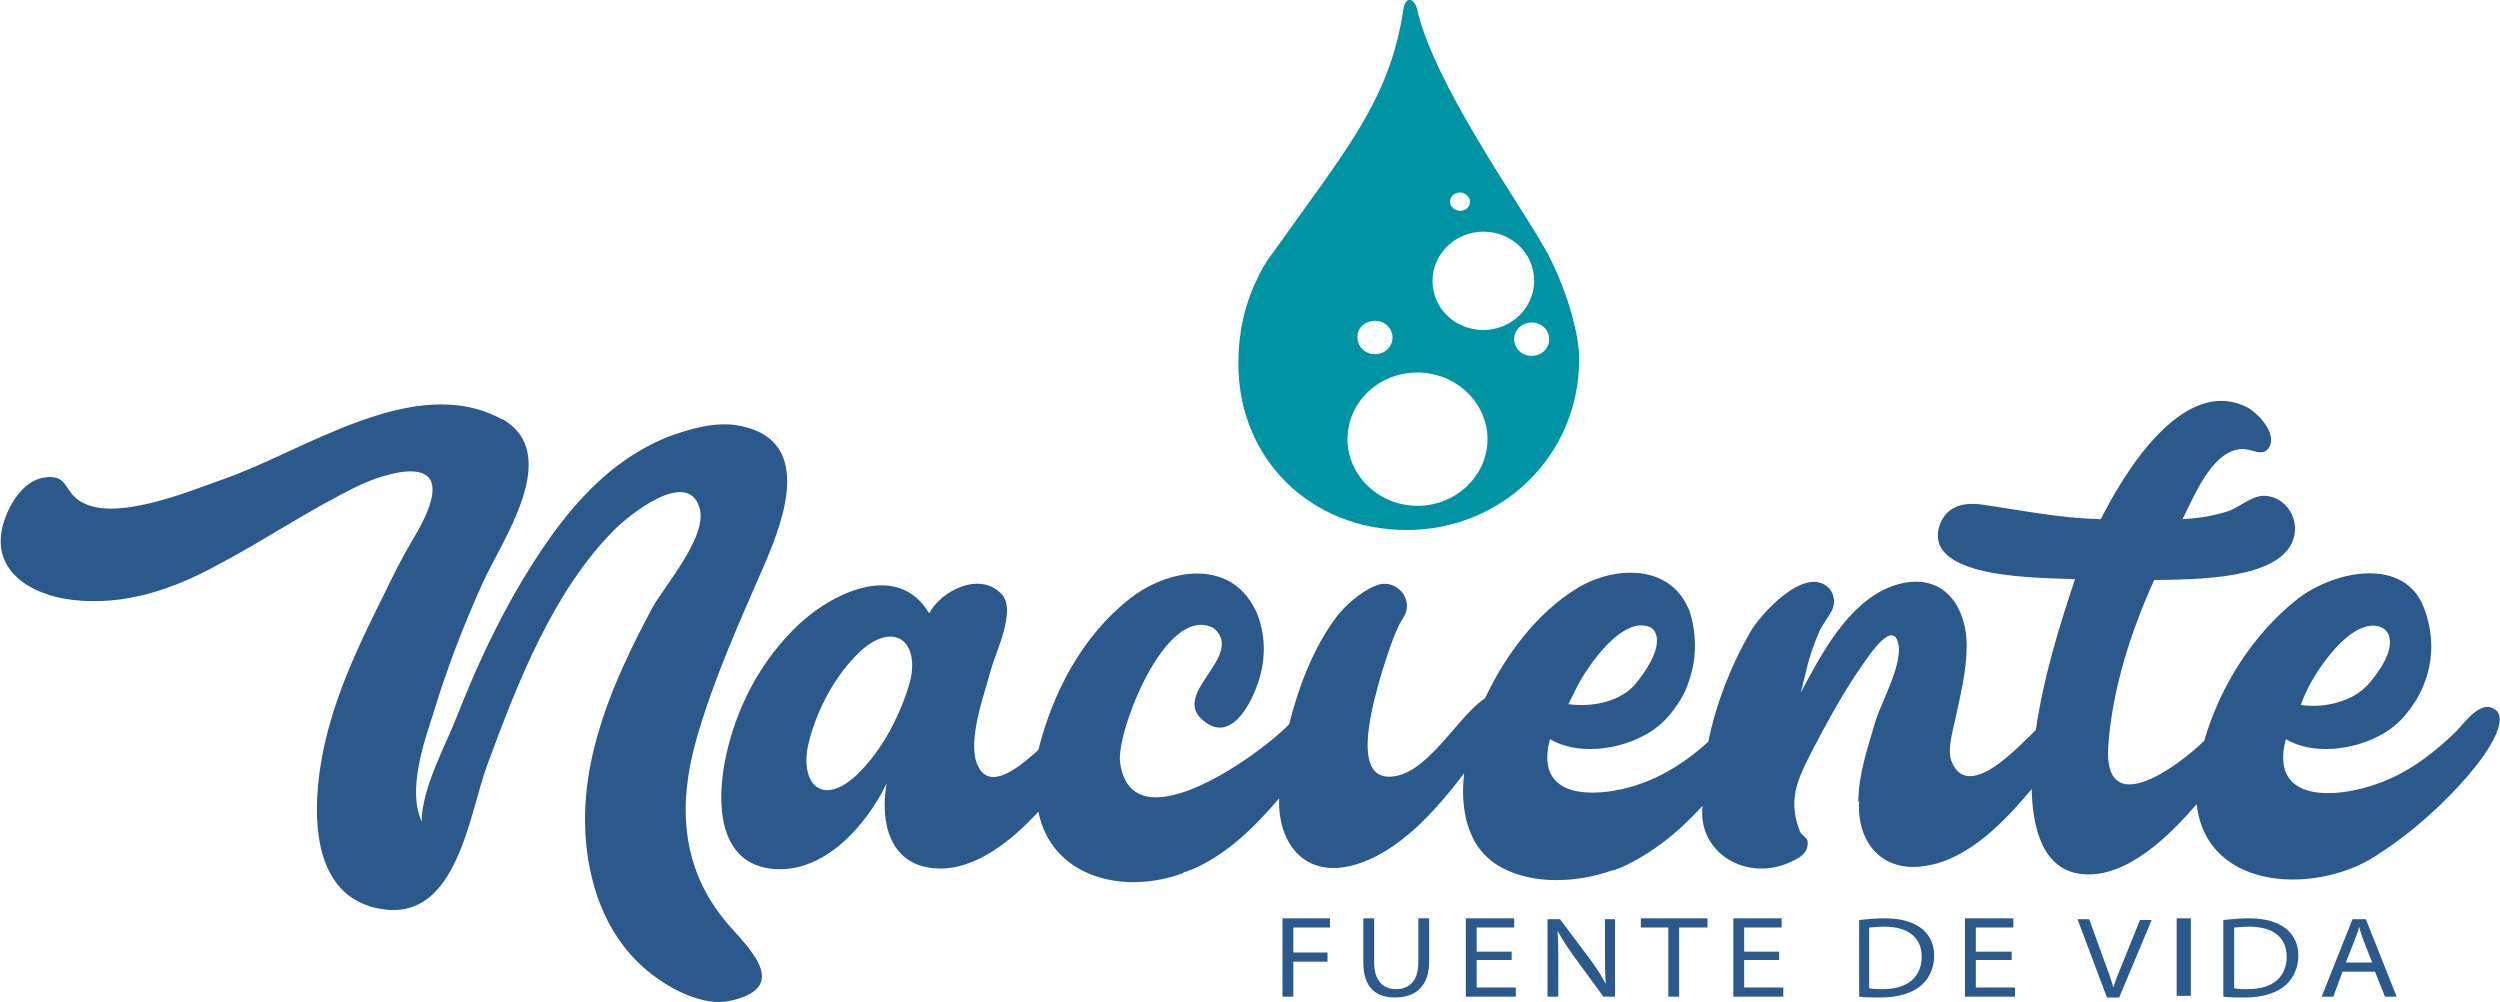
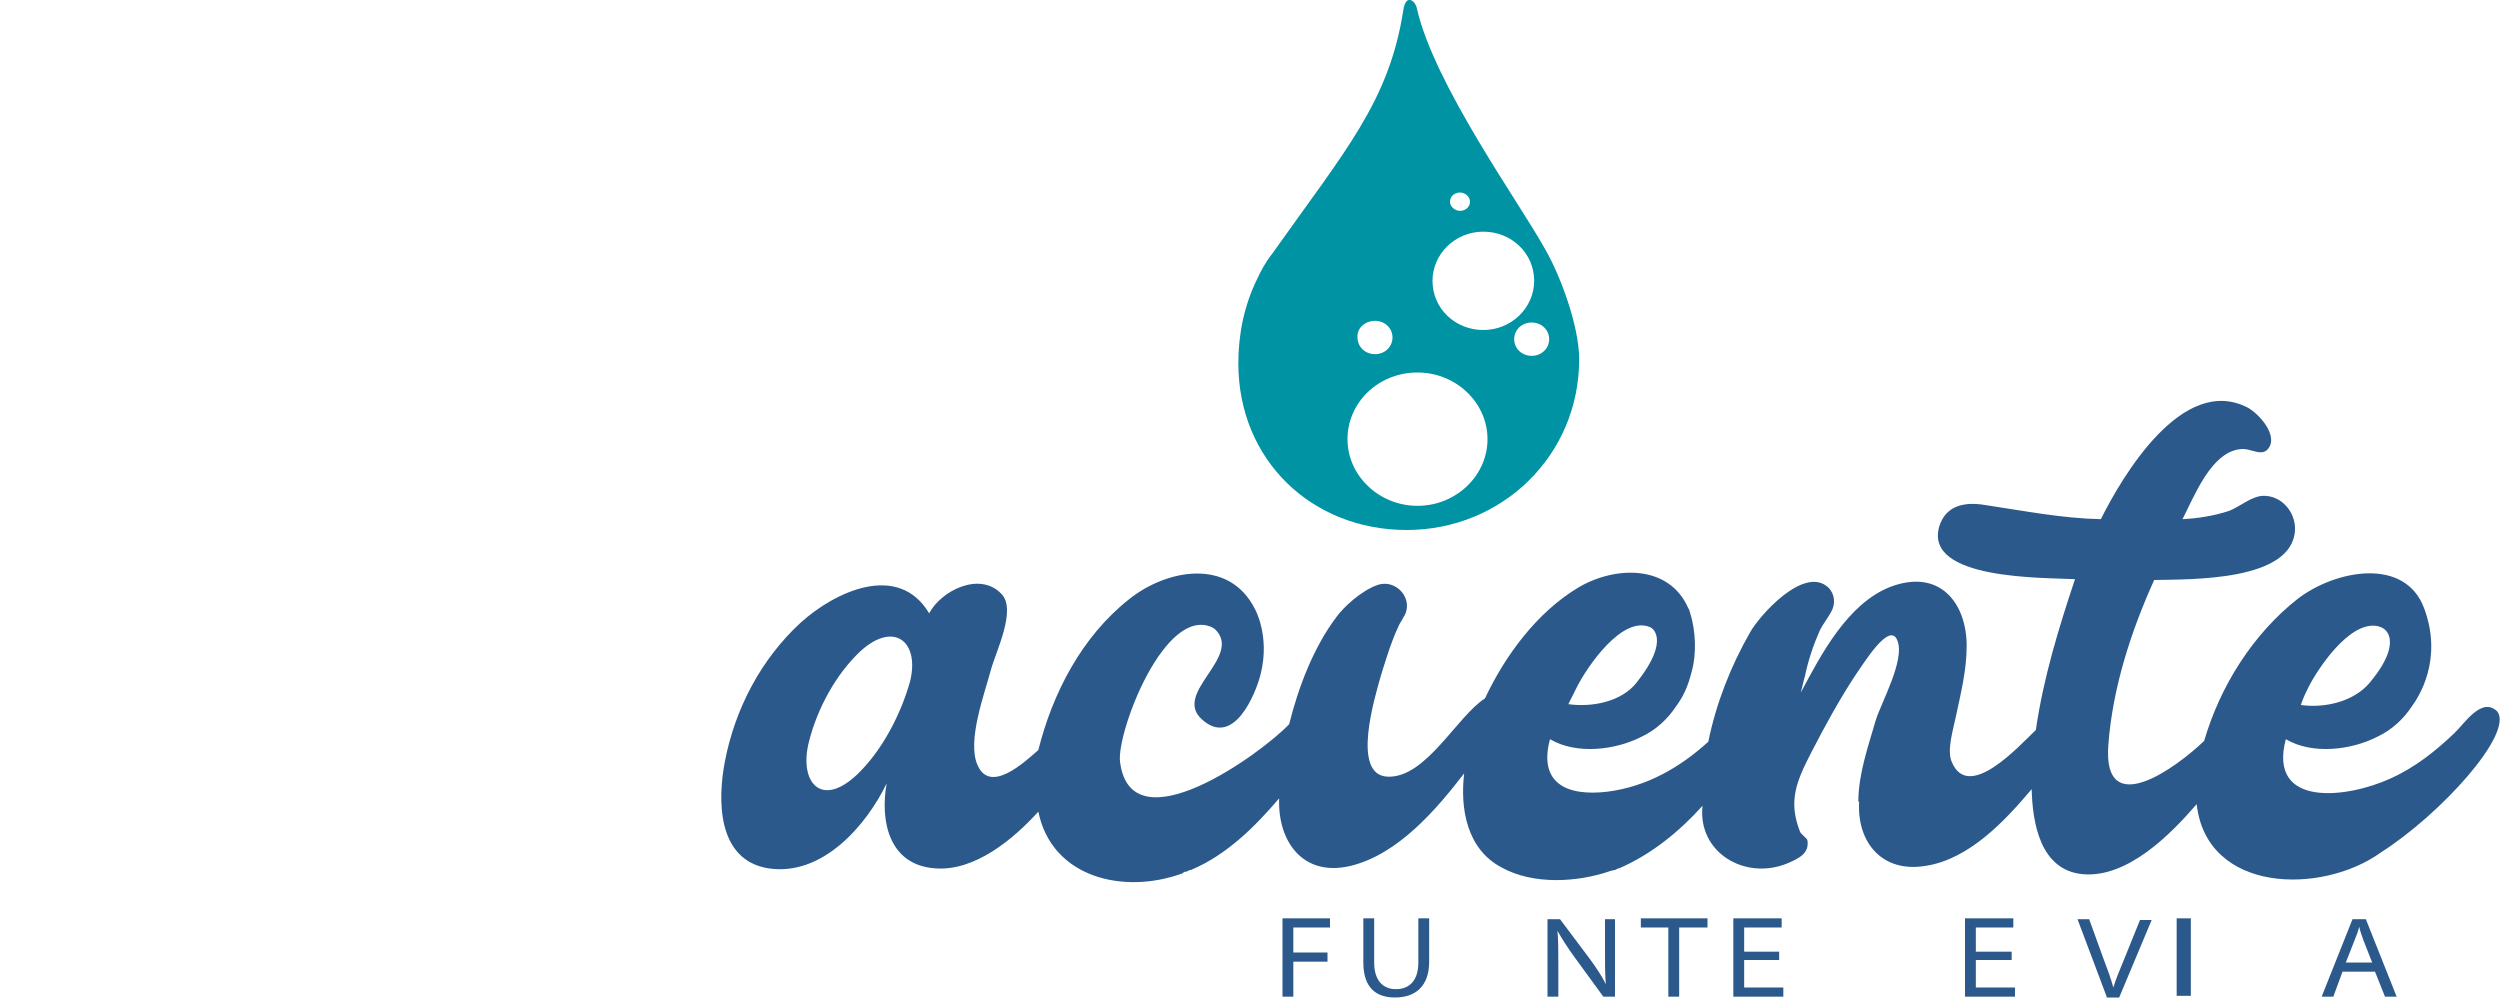
<svg xmlns="http://www.w3.org/2000/svg" version="1.2" baseProfile="tiny" id="Capa_1" x="0px" y="0px" viewBox="0 0 300 120.2" overflow="visible" xml:space="preserve">
  <g>
    <polygon fill="#2C598C" points="153.9,110.2 159.6,110.2 159.6,111.3 155.2,111.3 155.2,114.3 159.3,114.3 159.3,115.4    155.2,115.4 155.2,119.6 153.9,119.6  " />
    <path fill="#2C598C" d="M164.9,110.2v5.3c0,2.2,1.1,3.2,2.6,3.2c1.6,0,2.7-1,2.7-3.2v-5.3h1.3v5.2c0,3-1.7,4.3-4.1,4.3   c-2.2,0-3.8-1.1-3.8-4.2v-5.3H164.9z" />
-     <polygon fill="#2C598C" points="181.4,115.2 177.2,115.2 177.2,118.5 181.9,118.5 181.9,119.6 175.9,119.6 175.9,110.2    181.7,110.2 181.7,111.3 177.2,111.3 177.2,114.2 181.4,114.2  " />
    <path fill="#2C598C" d="M185.7,119.6v-9.3h1.5l3.6,4.8c0.8,1.1,1.4,2,1.9,3l0,0c-0.1-1.2-0.1-2.3-0.1-3.7v-4.1h1.2v9.3h-1.4   l-3.5-4.8c-0.8-1.1-1.5-2.2-2-3.1l0,0c0.1,1.2,0.1,2.3,0.1,3.7v4.2H185.7z" />
    <polygon fill="#2C598C" points="200.2,111.3 196.9,111.3 196.9,110.2 204.9,110.2 204.9,111.3 201.5,111.3 201.5,119.6    200.2,119.6  " />
    <polygon fill="#2C598C" points="213.5,115.2 209.3,115.2 209.3,118.5 214,118.5 214,119.6 208,119.6 208,110.2 213.8,110.2    213.8,111.3 209.3,111.3 209.3,114.2 213.5,114.2  " />
-     <path fill="#2C598C" d="M224.4,118.6c0.4,0.1,0.9,0.1,1.5,0.1c3.2,0,4.7-1.6,4.7-3.9c0-2.2-1.5-3.6-4.5-3.6c-0.8,0-1.4,0.1-1.8,0.1   V118.6z M223.1,110.4c0.9-0.1,1.9-0.2,3.1-0.2c2.1,0,3.5,0.5,4.5,1.3c0.9,0.8,1.4,1.8,1.4,3.2c0,1.3-0.5,2.6-1.5,3.5   c-1,0.9-2.7,1.5-4.9,1.5c-1.1,0-1.9,0-2.6-0.1V110.4z" />
    <polygon fill="#2C598C" points="241.4,115.2 237.1,115.2 237.1,118.5 241.8,118.5 241.8,119.6 235.8,119.6 235.8,110.2    241.6,110.2 241.6,111.3 237.1,111.3 237.1,114.2 241.4,114.2  " />
    <path fill="#2C598C" d="M252.8,119.6l-3.5-9.3h1.4l1.7,4.7c0.5,1.3,0.9,2.4,1.2,3.5h0c0.3-1,0.8-2.2,1.3-3.4l1.9-4.7h1.4l-3.9,9.3   H252.8z" />
    <rect x="261.2" y="110.2" fill="#2C598C" width="1.7" height="9.3" />
-     <path fill="#2C598C" d="M268.2,118.6c0.4,0.1,0.9,0.1,1.5,0.1c3.2,0,4.7-1.6,4.7-3.9c0-2.2-1.5-3.6-4.5-3.6c-0.8,0-1.4,0.1-1.8,0.1   V118.6z M266.8,110.4c0.9-0.1,1.9-0.2,3.1-0.2c2.1,0,3.5,0.5,4.5,1.3c0.9,0.8,1.4,1.8,1.4,3.2c0,1.3-0.5,2.6-1.5,3.5   c-1,0.9-2.7,1.5-4.9,1.5c-1.1,0-1.9,0-2.6-0.1V110.4z" />
    <path fill="#2C598C" d="M284.7,115.6l-1.1-2.8c-0.2-0.6-0.4-1.1-0.5-1.6h0c-0.1,0.5-0.3,1-0.5,1.5l-1.1,2.8H284.7z M281.1,116.6   l-1.1,3h-1.4l3.7-9.3h1.6l3.7,9.3h-1.4l-1.2-3H281.1z" />
-     <path fill="#2C598C" d="M83.6,88.6c2.1-7.3,5.2-14.1,8.2-21c2.3-5.4,6-15.2-3.6-16.6c-3-0.4-6.3,0.8-8,1.4c-2.5,1-4.8,2.4-6.9,4.1   c-4.4,3.6-7.7,8.3-10.6,13.1c-3.1,5.2-5.6,10.6-7.8,16.2c-1.4,3.6-4.3,8.8-4.3,12.8c-1.7-3.8,0.2-9.3,1.4-13   c1.6-5.3,3.6-10.5,5.9-15.6c2.3-5.1,9.7-15.5,2.4-19.7h-0.1c-10.4-5.7-23.8,3.9-33.4,7.2c-4,1.4-13.4,5.4-17.4,2.5   c-1.8-1.3-1.3-3.1-4.1-2.7c-2.5,0.4-4.1,3.1-4.8,5.2c-1.9,5.8,3,8.9,8.3,9.5c6.2,0.7,12-1.3,17.3-4.2c5.7-3,11.1-6.7,16.9-9.5   c2.4-1.2,13.8-5.5,6.5,6.5c-1.3,2.2-2.4,4.4-3.5,6.7c-2.6,5.2-5.1,10.4-6.6,16c-1.8,6.6-3.5,20.1,6.5,21.6   c9,1.4,10.4-11.5,12.6-17.4C62.1,82,66.3,71,73.8,63.5c1.8-1.8,8.6-7.2,10.1-2.7c1.2,3.4-4.1,9.4-5.6,12.1c-4.6,8.6-8.8,18-8,27.9   c0.5,6.1,2.8,12.2,7.9,16.1c2.3,1.8,6.2,3.9,9.4,3.2c6.9-1.5,2.9-5.7,0.2-8.7C81.8,104.8,81.2,97,83.6,88.6" />
    <path fill="#2C598C" d="M109.2,81.8c-1.1,3.9-3.3,8.2-6.3,11.1c-4.4,4.2-7.1,0.9-5.8-4c1-3.9,3.2-8,6.2-10.8   C107.3,74.5,110.4,77,109.2,81.8 M189.2,82.5c1.2-2.4,5.5-8.8,8.9-7.2c0,0,2.5,1.3-1.7,6.6c-1.8,2.3-5.3,3-8.2,2.6   C188.6,83.7,188.9,83.1,189.2,82.5 M277,82.5c1.1-2.2,4.8-7.8,8.1-7.4c0.7,0.1,1.2,0.4,1.5,1c0.4,0.9,0.4,2.7-2.3,5.9   c-1.9,2.2-5.3,3-8.2,2.6C276.4,83.7,276.7,83.1,277,82.5 M299.7,85.4c-1.9-1.9-4,1.5-5.2,2.6c-2.2,2.1-4.7,4.1-7.6,5.4   c-5.2,2.4-14.8,3.6-12.6-4.7c3.2,1.9,7.9,1.3,11-0.3c1.7-0.8,3.1-2.1,4.1-3.6c0.8-1.1,3.8-5.6,1.5-11.8c-2.3-6.2-10.6-4.6-15.1-1.2   c-5.5,4.3-9.4,10.6-11.3,17.1c-3.3,3.2-12.2,9.7-11.5,0.5c0.5-6.8,2.7-13.6,5.5-19.8c4.3-0.1,16.6,0.2,16.9-6   c0.1-2.1-1.6-4.2-3.9-4.1c-1.4,0.1-2.7,1.3-4,1.8c-1.8,0.6-3.7,0.9-5.6,1c1.4-2.7,3.4-8,6.9-8.4c1.4-0.2,2.8,1.2,3.6-0.4   c0.7-1.6-1.4-3.9-2.7-4.6c-7.8-4-15,8.2-17.6,13.4c-4.7-0.1-9.2-1-13.9-1.7c-2.4-0.4-4.7,0-5.5,2.6c-1.8,6.4,12.5,6.1,16.3,6.3   c-2,6-3.8,11.9-4.7,18.1c-2,1.9-8.1,8.7-10.1,3.8c-0.6-1.4,0.2-3.9,0.5-5.4c0.6-2.8,1.3-5.6,1.3-8.5c0-5.1-3.2-9.3-9.1-7.1   c-5.2,2-8.4,8.2-10.8,12.7c0.2-0.9,0.4-1.6,0.5-2c0.4-1.9,1-3.7,1.8-5.5c0.3-0.6,0.9-1.4,1.3-2.1c0.6-1,0.5-2.2-0.3-3   c-2.9-2.7-8.3,3.4-9.4,5.4c-2.3,4-4.1,8.6-5,13.1c-3.4,3.1-7.4,5.4-12.1,6c-5,0.6-8.3-1.1-6.9-6.3c3.2,1.9,7.9,1.3,11-0.3   c1.7-0.8,3.1-2.1,4.1-3.6c0.8-1.1,1.4-2.2,1.9-4.2c0.6-2.1,0.5-4.9-0.2-7.1c-0.1-0.4-0.2-0.5-0.2-0.5c-2.3-5.3-8.8-5.1-13.2-2.5   c-5,3-8.8,8.2-11.2,13.3c-3.4,2.2-7.1,9.6-11.7,9.4c-4.4-0.2-1.5-9.6-0.8-12.1c0,0,1.2-4.1,2.1-5.9c0.1-0.3,0.4-0.7,0.6-1.1   c1.4-2.1-0.8-4.7-3.1-3.9c-2,0.7-4.1,2.7-4.9,3.8c-2.8,3.7-4.6,8.5-5.7,12.9c-3.3,3.5-19,14.9-20.3,4.5   c-0.4-3.6,5.4-18.8,11.1-16.1l0.3,0.2c3.4,3.3-5.1,7.6-1.6,10.8c3.8,3.5,6.5-3,7.1-5.5c1.1-4.5-0.7-7.7-0.7-7.7   c-3.1-6.2-10.6-4.8-15.1-1.2c-5.7,4.5-9.2,11.3-10.9,18.1c-1.7,1.5-5.8,5.3-7.3,1.8c-1.3-2.9,0.9-8.7,1.6-11.4   c0.6-2.2,3.1-7.2,1.3-9.1c-2.6-2.8-7.3-0.4-8.7,2.3c-3.7-6.2-11.3-2.6-15.4,1.1c-4.8,4.4-7.9,10.4-9.1,16.6   c-0.9,4.6-1,11.9,5.2,12.9c6.5,1,11.8-5.2,14.2-10.2c-0.8,4.4,0.2,9.8,5.8,10.2c4.8,0.4,9.5-3.6,12.4-6.8c1.6,7.9,10.2,10,17.3,7.4   c0.1-0.1,0.2-0.2,0.4-0.2h0.1c0.1-0.1,0.2-0.1,0.4-0.2h0.1c4.3-1.8,7.7-5.2,10.6-8.6c-0.2,5.1,2.8,9.5,8.6,8.1   c5.7-1.4,10.3-6.8,13.6-11.1c-0.5,4.2,0.3,9.1,4.5,11.3c3.8,2.1,9.1,1.8,13.1,0.4c0.1,0,0.3-0.1,0.5-0.1l0.4-0.2h0.1   c3.9-1.7,7.2-4.4,10-7.5c-0.6,5.6,5.1,9,10.2,6.9c1.4-0.6,2.6-1.2,2.4-2.7c0-0.3-0.8-0.8-0.9-1.1c-1.4-3.6-0.5-5.9,1.3-9.4   c1.7-3.3,3.5-6.6,5.5-9.6c0.8-1.1,4-6.4,4.9-3.9c0.9,2.3-1.9,7.3-2.6,9.5c-0.9,3.1-2.1,6.5-2.1,9.8h0.1c-0.3,4.8,2.7,8.6,8,7.7   c5.2-0.8,9.5-5.4,12.7-9.2c0.1,4,1,9.7,6.1,10.2c5.4,0.5,10.6-4.8,13.7-8.4c1.2,10.7,15,10.9,22.1,5.8   C292.9,97.7,301.6,88.1,299.7,85.4" />
    <path fill="#0093A4" d="M183.8,42.7c-1.2,0-2.1-0.9-2.1-2c0-1.1,0.9-2,2.1-2c1.2,0,2.1,0.9,2.1,2C185.9,41.8,185,42.7,183.8,42.7    M170.1,60.7c-4.6,0-8.4-3.6-8.4-8s3.7-8,8.4-8c4.6,0,8.4,3.6,8.4,8S174.7,60.7,170.1,60.7 M165,38.5c1.2,0,2.1,0.9,2.1,2   c0,1.1-0.9,2-2.1,2c-1.2,0-2.1-0.9-2.1-2C162.8,39.4,163.8,38.5,165,38.5 M178,27.8c3.4,0,6.1,2.6,6.1,5.9c0,3.2-2.7,5.9-6.1,5.9   c-3.4,0-6.1-2.6-6.1-5.9C171.9,30.5,174.6,27.8,178,27.8 M175.2,23.1c0.6,0,1.2,0.5,1.2,1.1c0,0.6-0.5,1.1-1.2,1.1   c-0.6,0-1.2-0.5-1.2-1.1C174,23.6,174.5,23.1,175.2,23.1 M150.8,33.6c-1.5,3.1-2.2,6.5-2.2,10c0,11.6,8.8,20,20.2,20   c11.4,0,20.7-8.9,20.7-20.5c0-4-2.3-10.2-4.2-13.4C182.3,24.3,172,10,170,0.9c-0.2-0.8-1.3-1.7-1.6,0.3c-1.7,11-7,16.9-15.7,29.2   C151.9,31.4,151.3,32.5,150.8,33.6" />
  </g>
</svg>